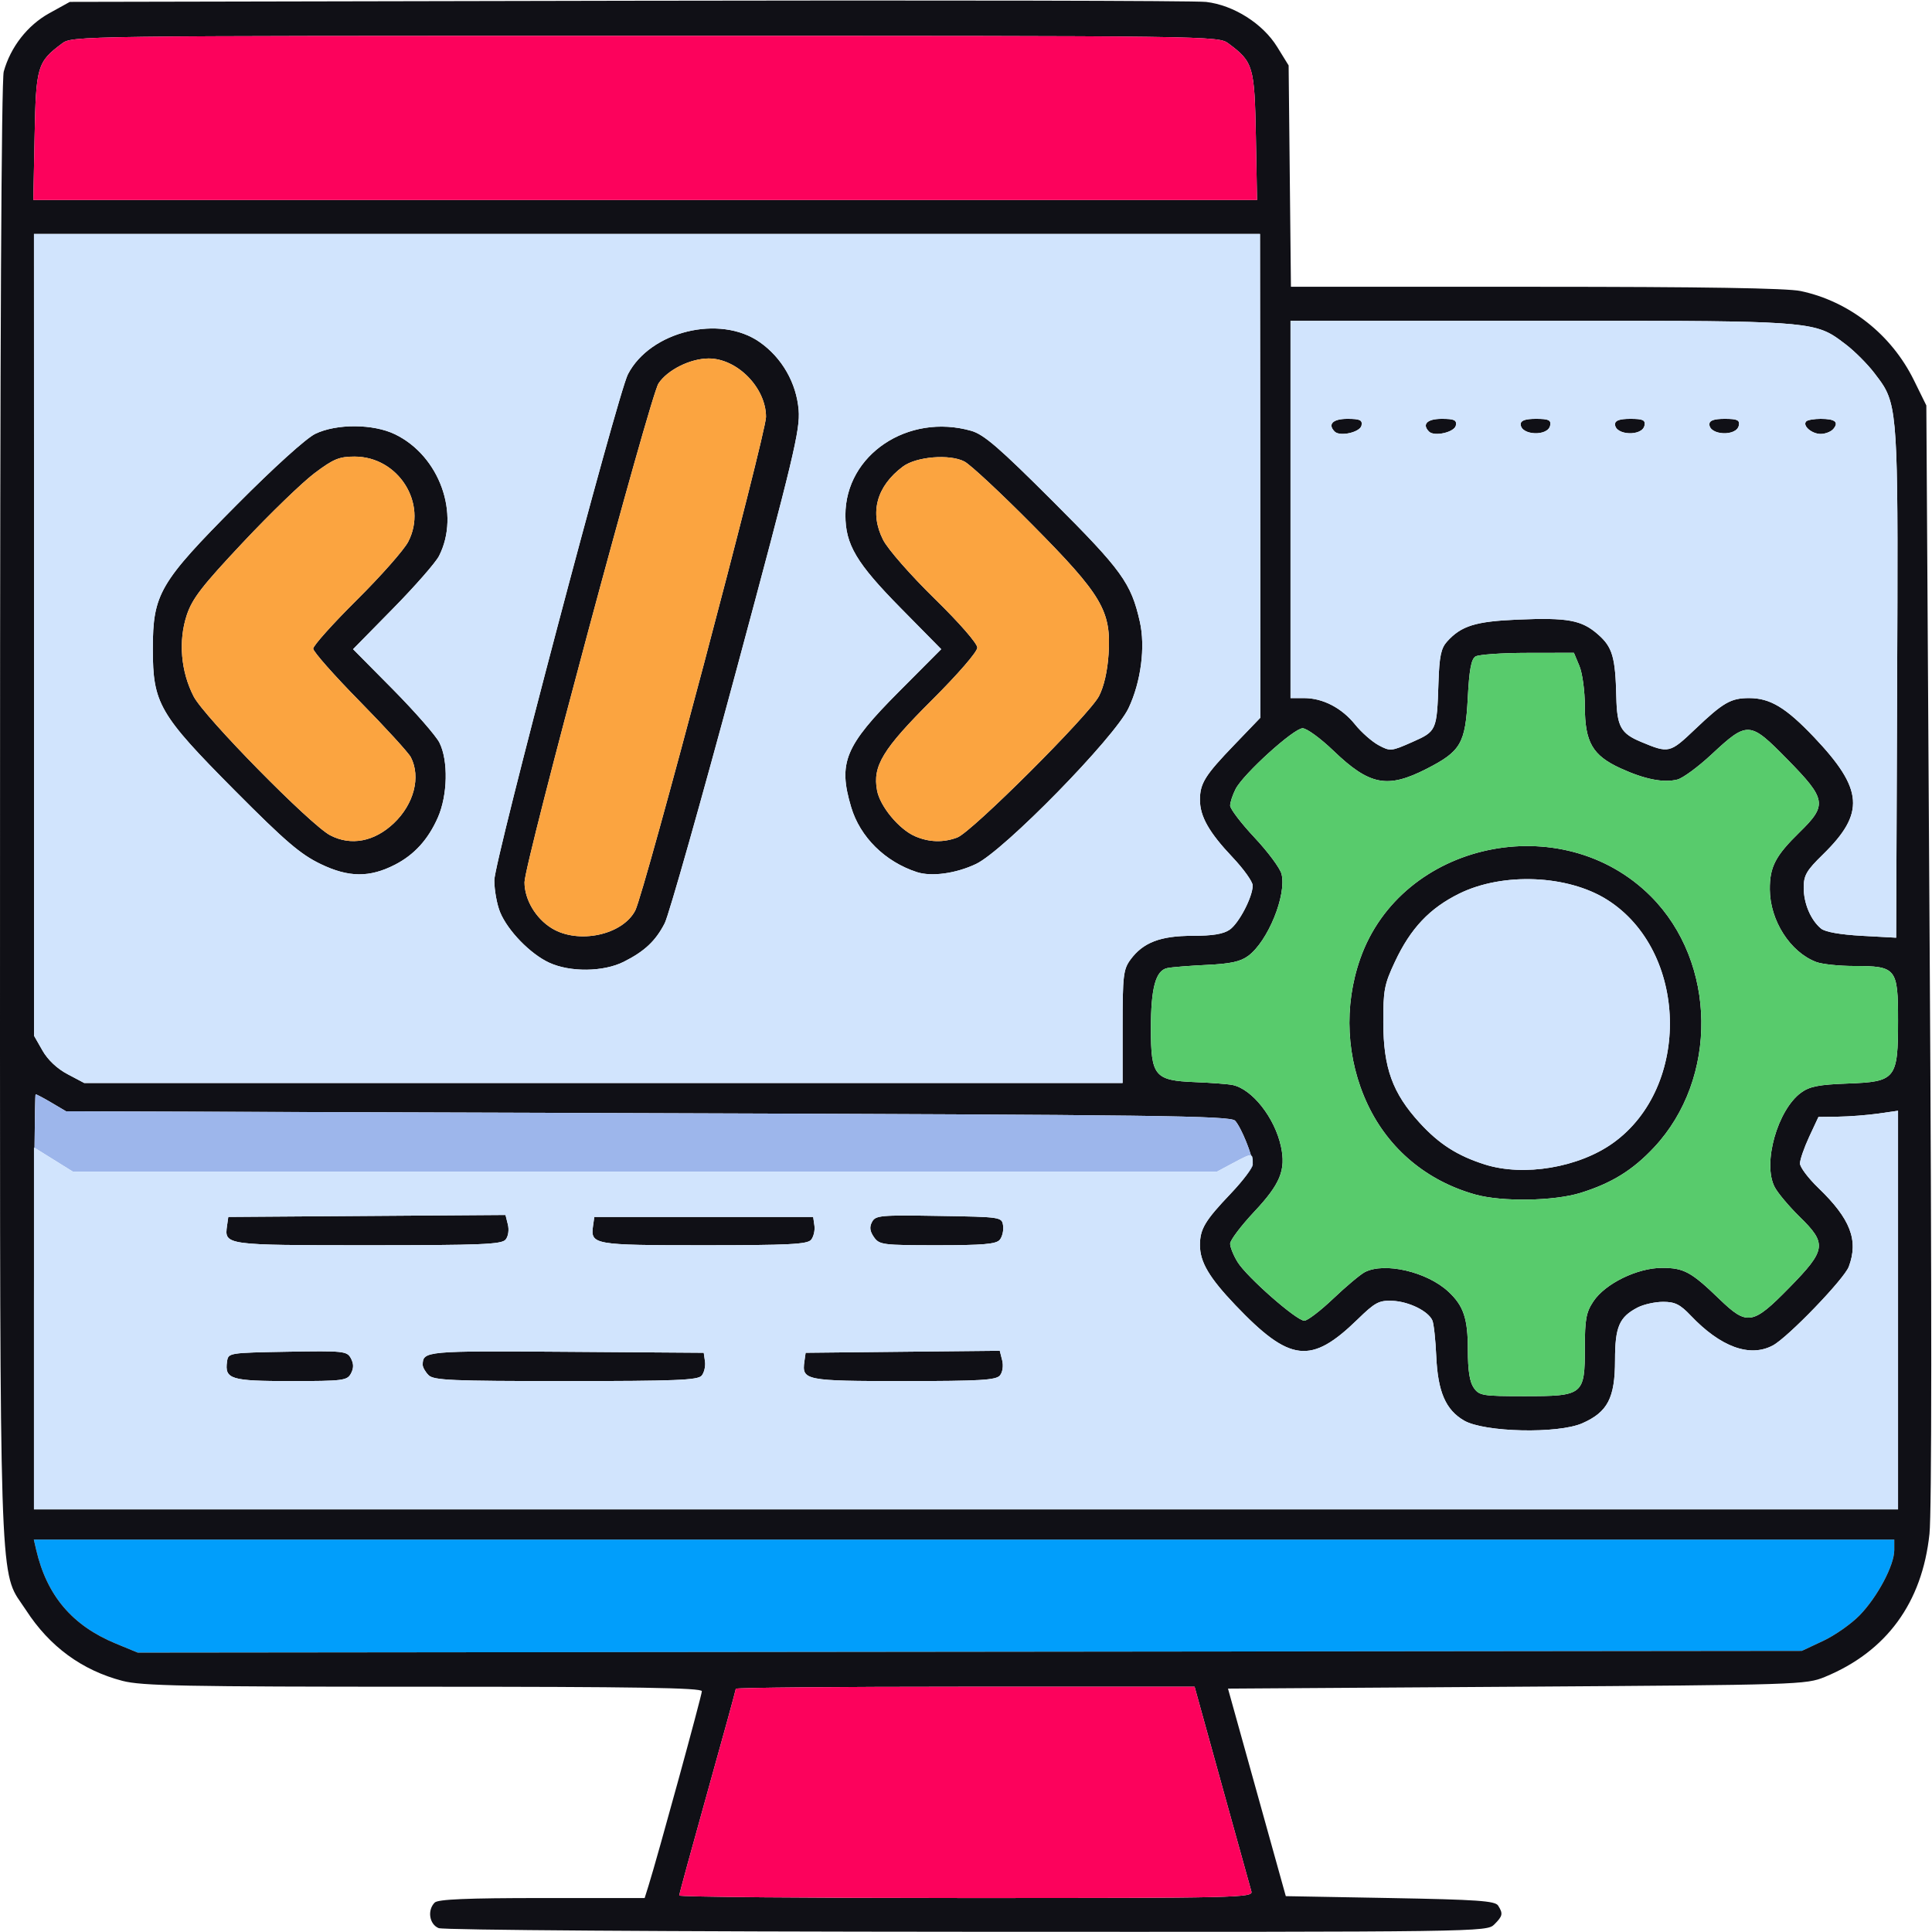
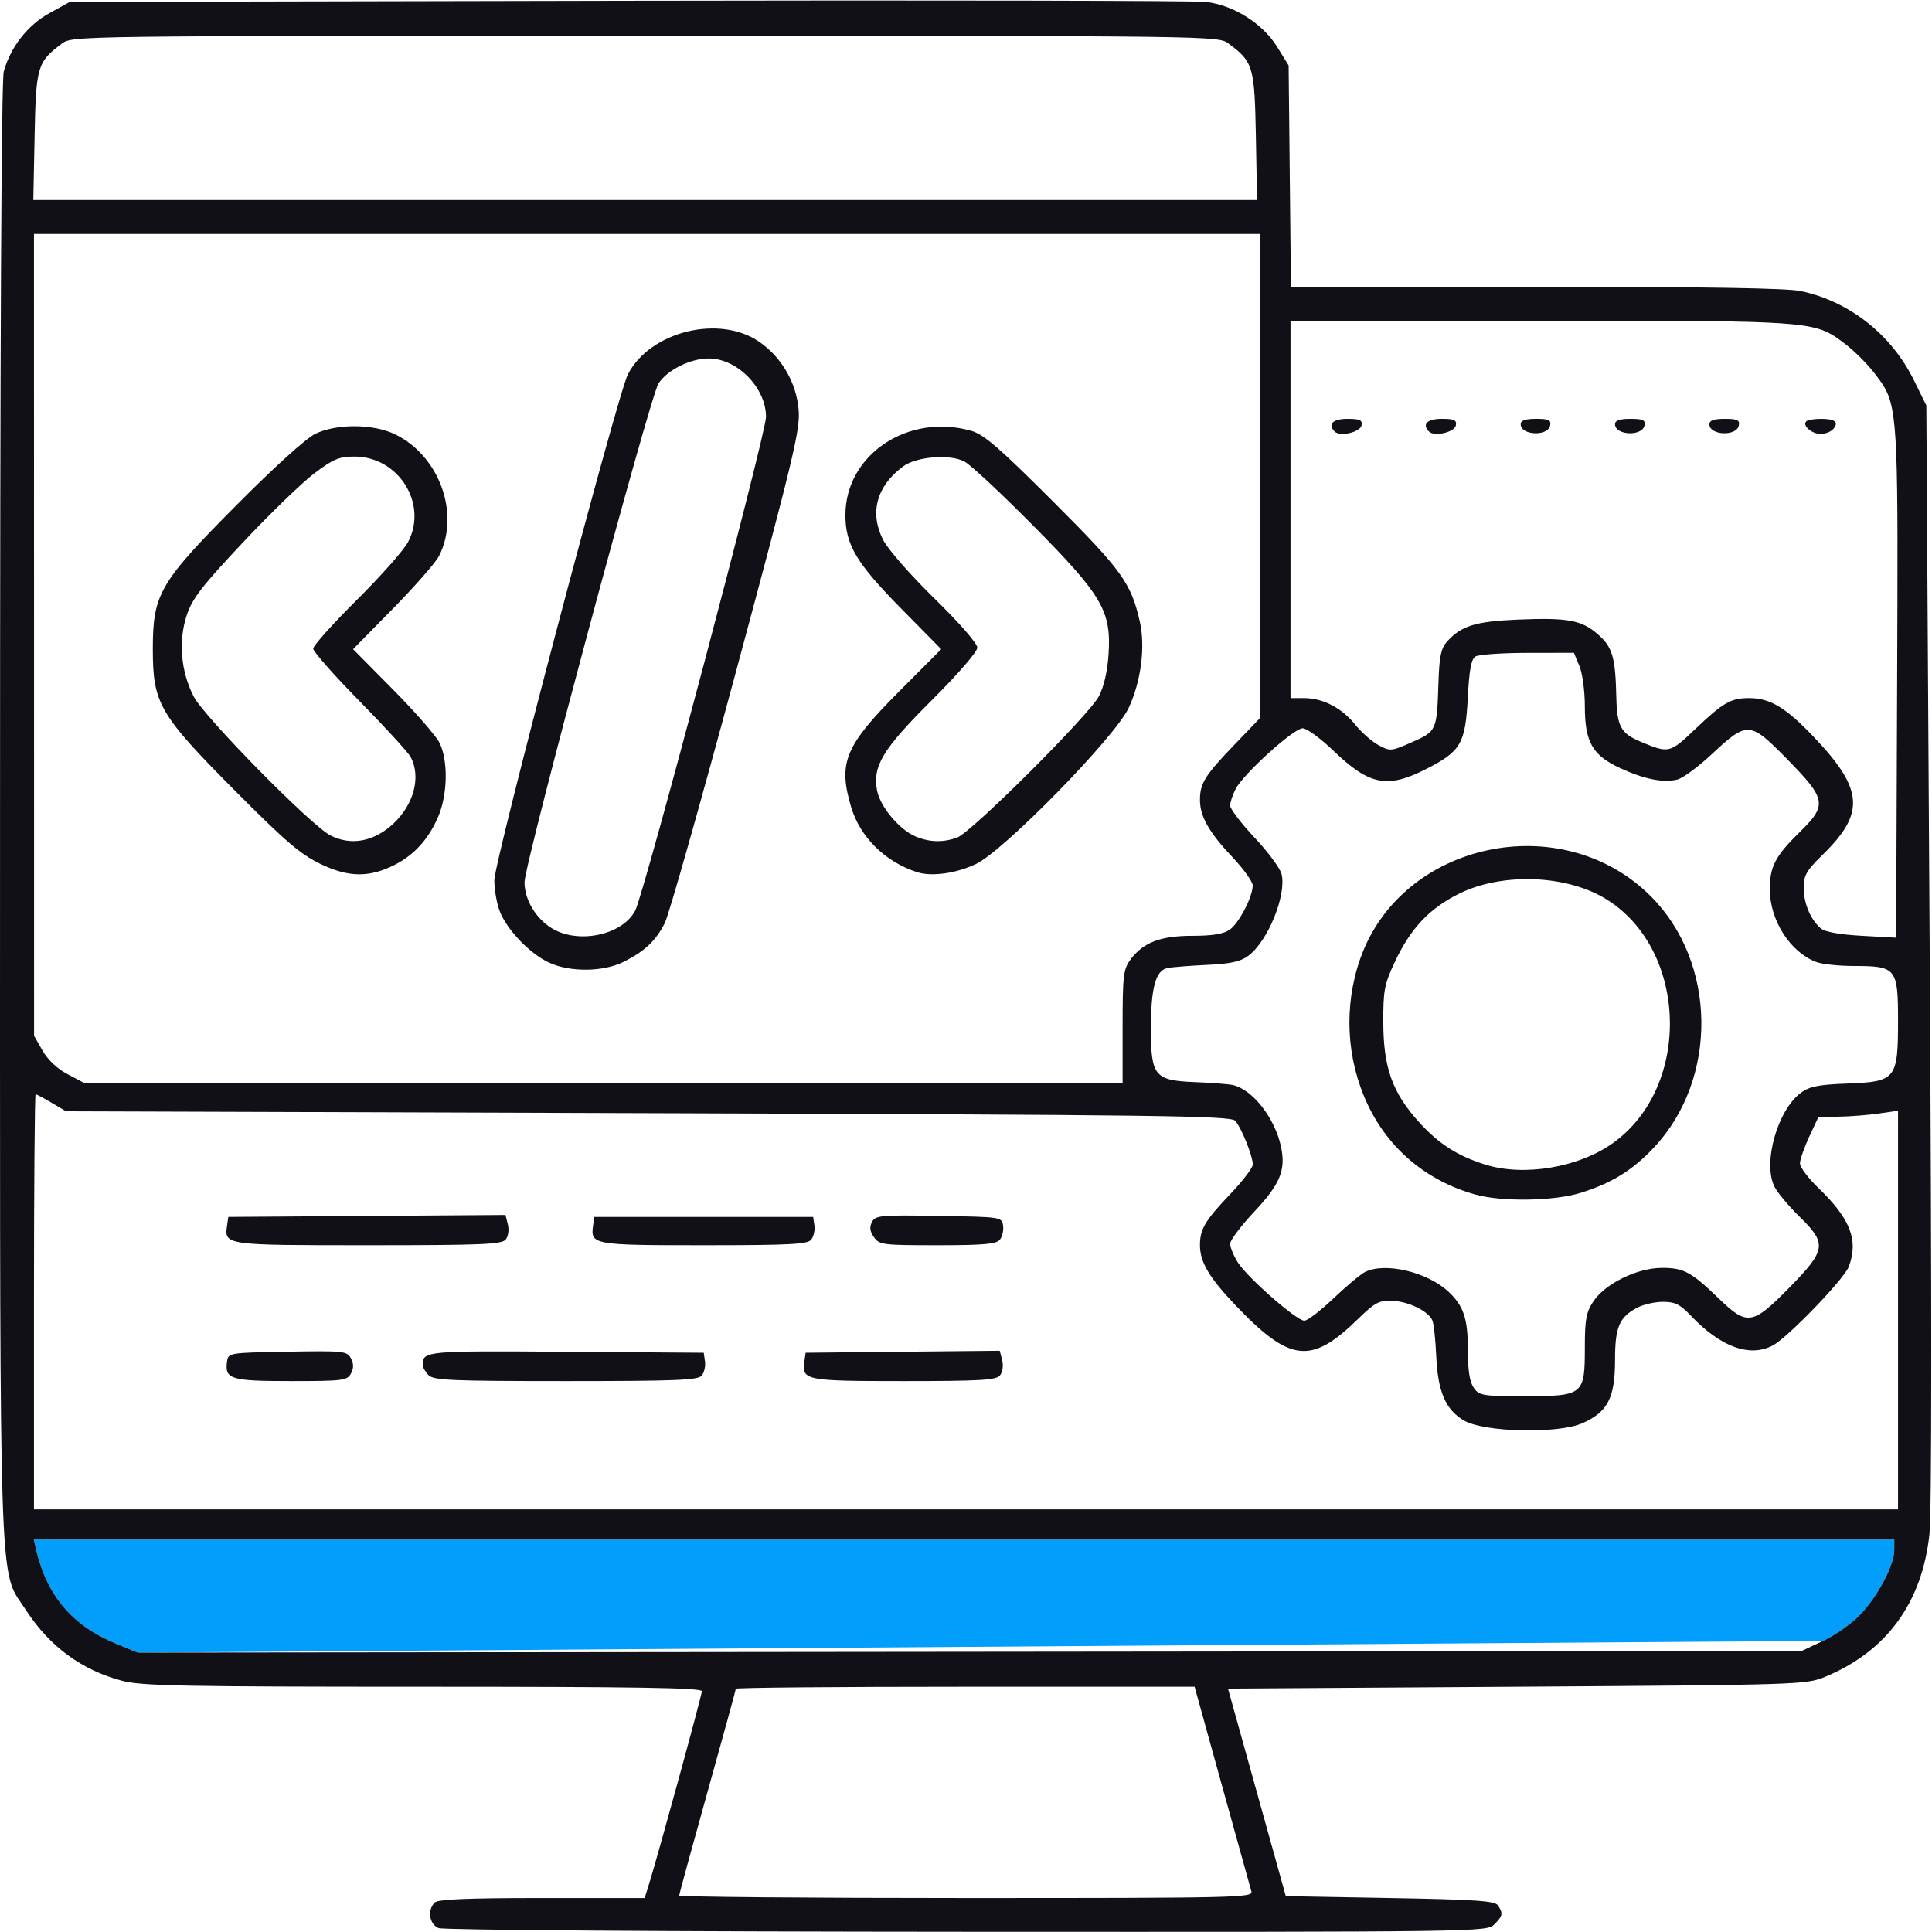
<svg xmlns="http://www.w3.org/2000/svg" width="512" height="512" viewBox="0 0 512 512">
  <g>
-     <path d="M 483.16 434.85 L 477.50 437.50 L 36.50 437.96 L 30.73 435.58 C19.17,430.82 12.43,422.89 9.60,410.75 L 8.96 408.00 L 502.00 408.00 L 502.00 410.80 C502.00,414.81 497.55,423.19 492.85,428.04 C490.63,430.33 486.27,433.39 483.16,434.85 Z" fill="rgba(1,158,251,1)" />
+     <path d="M 483.16 434.85 L 36.50 437.96 L 30.73 435.58 C19.17,430.82 12.43,422.89 9.60,410.75 L 8.96 408.00 L 502.00 408.00 L 502.00 410.80 C502.00,414.81 497.55,423.19 492.85,428.04 C490.63,430.33 486.27,433.39 483.16,434.85 Z" fill="rgba(1,158,251,1)" />
    <path d="M 116.25 510.97 C113.77,509.97 113.19,506.21 115.20,504.20 C116.07,503.33 123.78,503.00 143.62,503.00 L 170.84 503.00 L 171.86 499.75 C174.26,492.10 186.00,449.28 186.00,448.19 C186.00,447.28 168.63,447.00 112.21,447.00 C48.75,447.00 37.59,446.78 32.46,445.45 C21.73,442.65 13.14,436.36 6.89,426.70 C6.03,425.38 5.28,424.40 4.62,423.36 C-0.36,415.50 0.00,404.27 0.01,214.80 C0.01,92.04 0.37,21.22 0.99,18.97 C2.80,12.45 7.30,6.69 13.07,3.50 L 18.50 0.50 L 166.50 0.20 C247.90,0.04 316.81,0.17 319.64,0.51 C326.94,1.37 334.66,6.26 338.46,12.42 L 341.50 17.34 L 342.11 76.00 L 407.01 76.00 C451.28,76.00 473.59,76.36 477.20,77.13 C490.11,79.87 501.22,88.62 507.19,100.73 L 510.50 107.45 L 511.39 252.48 C511.96,344.19 511.94,400.81 511.33,406.50 C509.39,424.77 499.94,437.68 483.59,444.41 C478.61,446.45 476.77,446.51 401.96,447.00 L 325.43 447.50 L 340.75 502.50 L 368.41 503.00 C391.53,503.42 396.23,503.75 397.02,505.00 C398.37,507.14 398.25,507.75 396.00,510.00 C394.02,511.98 392.71,512.00 256.25,511.94 C176.62,511.90 117.55,511.49 116.25,510.97 ZM 17.91 284.67 L 22.31 287.00 L 297.50 287.00 L 297.50 272.08 C297.50,258.56 297.70,256.89 299.57,254.33 C302.91,249.77 307.51,248.00 316.03,248.00 C321.37,248.00 324.23,247.53 325.89,246.37 C328.35,244.64 331.94,237.75 331.98,234.68 C331.99,233.67 329.58,230.30 326.63,227.18 C320.41,220.61 318.00,216.36 318.00,211.98 C318.00,207.60 319.32,205.47 327.15,197.34 L 334.03 190.18 L 333.97 126.09 L 333.91 62.00 L 9.00 62.00 L 9.02 168.25 L 9.03 274.50 L 11.27 278.42 C12.66,280.87 15.16,283.23 17.91,284.67 ZM 9.00 345.00 L 9.00 400.00 L 503.00 400.00 L 503.00 294.36 L 497.75 295.11 C494.86,295.52 490.12,295.89 487.20,295.93 L 481.91 296.00 L 479.46 301.25 C478.12,304.14 477.02,307.31 477.01,308.31 C477.00,309.30 479.19,312.22 481.88,314.81 C490.39,323.00 492.57,328.66 489.95,335.68 C488.72,338.97 473.76,354.48 469.80,356.57 C463.70,359.80 455.97,356.97 448.05,348.63 C445.25,345.68 443.88,345.00 440.75,345.00 C438.63,345.00 435.60,345.67 434.01,346.49 C429.11,349.03 428.00,351.61 428.00,360.47 C427.99,370.47 426.06,374.20 419.35,377.17 C412.92,380.02 393.37,379.58 388.00,376.47 C383.11,373.64 381.04,368.84 380.62,359.39 C380.43,355.05 379.97,350.80 379.60,349.95 C378.54,347.46 373.35,344.91 369.00,344.73 C365.44,344.59 364.41,345.14 359.75,349.68 C347.41,361.68 341.84,361.03 327.40,345.89 C320.45,338.60 318.00,334.45 318.00,329.98 C318.00,325.71 319.32,323.49 326.13,316.34 C329.36,312.95 332.00,309.47 332.00,308.61 C332.00,306.33 328.94,298.75 327.32,297.00 C326.10,295.68 307.08,295.44 171.71,295.00 L 17.50 294.50 L 13.69 292.25 C11.60,291.01 9.69,290.00 9.44,290.00 C9.20,290.00 9.00,314.75 9.00,345.00 ZM 390.56 367.78 C392.02,369.86 392.85,370.00 404.06,370.00 C419.61,370.00 420.00,369.68 420.00,357.15 C420.00,349.64 420.34,347.78 422.25,344.90 C425.39,340.16 433.91,336.00 440.46,336.00 C446.25,336.00 448.18,337.05 455.66,344.27 C463.03,351.38 464.47,351.15 474.17,341.26 C483.99,331.24 484.23,329.60 476.92,322.46 C474.13,319.73 471.15,316.19 470.31,314.59 C467.04,308.37 471.03,294.13 477.32,289.55 C479.58,287.91 482.01,287.43 489.57,287.15 C502.44,286.68 503.00,285.99 503.00,270.42 C503.00,256.59 502.52,256.00 491.34,256.00 C487.38,256.00 482.86,255.52 481.32,254.94 C474.42,252.33 469.06,243.95 469.02,235.70 C468.99,229.71 470.50,226.81 476.92,220.54 C484.30,213.33 484.04,211.80 473.65,201.22 C463.66,191.05 463.15,191.02 453.50,200.00 C449.99,203.26 445.95,206.23 444.51,206.59 C440.83,207.51 435.82,206.52 429.49,203.62 C422.03,200.21 420.01,196.71 420.00,187.22 C420.00,183.13 419.36,178.41 418.55,176.47 L 417.10 173.00 L 404.80 173.02 C398.04,173.02 391.83,173.46 391.00,173.98 C389.89,174.68 389.36,177.55 388.98,184.92 C388.34,197.04 387.15,199.10 378.05,203.75 C367.66,209.06 362.94,208.14 353.36,198.94 C349.96,195.67 346.29,193.00 345.21,193.00 C342.86,193.00 329.53,205.08 327.46,209.08 C326.66,210.63 326.00,212.62 326.00,213.49 C326.00,214.36 328.91,218.17 332.46,221.96 C336.01,225.74 339.23,230.08 339.62,231.61 C341.01,237.17 336.01,249.46 330.79,253.32 C328.74,254.84 326.09,255.42 319.79,255.71 C315.23,255.93 310.53,256.30 309.35,256.55 C306.26,257.18 305.00,261.82 305.00,272.54 C305.00,285.17 305.95,286.34 316.64,286.77 C320.96,286.94 325.48,287.29 326.67,287.54 C331.87,288.64 337.83,296.23 339.47,303.83 C340.81,310.03 339.29,313.77 332.43,321.07 C328.90,324.84 326.00,328.67 326.00,329.59 C326.00,330.51 326.89,332.71 327.98,334.47 C330.43,338.44 343.59,350.00 345.66,350.00 C346.49,350.00 349.95,347.36 353.34,344.13 C356.73,340.91 360.48,337.76 361.68,337.13 C366.93,334.41 378.20,337.04 383.85,342.31 C387.88,346.07 389.00,349.43 389.00,357.73 C389.00,363.19 389.47,366.23 390.56,367.78 ZM 493.40 248.00 L 502.50 248.50 L 502.76 181.03 C503.00,117.50 503.08,108.65 499.16,102.25 C498.47,101.14 497.66,100.09 496.71,98.85 C494.91,96.49 491.52,93.09 489.18,91.30 C487.93,90.35 486.89,89.55 485.77,88.86 C479.40,84.96 470.62,85.00 408.32,85.00 L 342.00 85.00 L 342.00 185.00 L 345.60 185.00 C350.57,185.00 355.59,187.60 359.14,192.03 C360.79,194.08 363.58,196.53 365.33,197.48 C368.42,199.14 368.68,199.12 374.22,196.67 C380.74,193.78 380.79,193.67 381.21,180.85 C381.44,173.88 381.89,171.78 383.50,170.00 C387.26,165.84 391.02,164.68 402.17,164.20 C415.49,163.64 419.14,164.31 423.49,168.13 C427.33,171.49 428.10,174.16 428.34,184.75 C428.52,192.53 429.52,194.36 434.86,196.59 C442.28,199.69 442.51,199.63 449.23,193.24 C456.67,186.16 458.68,185.00 463.53,185.00 C469.11,185.00 473.28,187.51 480.74,195.36 C493.85,209.17 494.33,215.47 483.08,226.46 C478.72,230.72 478.00,231.97 478.00,235.26 C478.00,239.42 479.86,243.81 482.58,246.07 C483.67,246.98 487.63,247.68 493.40,248.00 ZM 483.16 434.85 C486.27,433.39 490.63,430.33 492.85,428.04 C497.55,423.19 502.00,414.81 502.00,410.80 L 502.00 408.00 L 8.96 408.00 L 9.60 410.75 C12.43,422.89 19.17,430.82 30.73,435.58 L 36.50 437.96 L 477.50 437.50 ZM 9.17 36.07 L 8.83 53.00 L 333.13 53.00 L 332.82 36.07 C332.47,17.59 332.13,16.42 325.61,11.56 C322.85,9.50 322.81,9.50 171.00,9.50 C19.19,9.50 19.15,9.50 16.39,11.56 C9.88,16.42 9.53,17.60 9.17,36.07 ZM 165.29 254.89 C159.90,257.59 151.07,257.69 145.50,255.10 C140.52,252.78 134.59,246.69 132.55,241.78 C131.70,239.74 131.00,235.91 131.00,233.28 C131.00,228.20 163.66,104.50 166.40,99.20 C172.31,87.76 190.79,83.26 201.35,90.68 C207.24,94.82 211.06,101.49 211.65,108.66 C212.08,113.88 210.31,121.24 195.13,177.66 C185.78,212.41 177.24,242.56 176.16,244.66 C173.76,249.35 170.82,252.11 165.29,254.89 ZM 180.00 502.33 C180.00,502.70 214.23,503.00 256.07,503.00 C328.04,503.00 332.11,502.91 331.63,501.25 C331.35,500.29 327.85,487.69 323.85,473.25 L 316.58 447.00 L 255.79 447.00 C222.36,447.00 195.00,447.24 195.00,447.54 C195.00,447.84 191.62,460.14 187.50,474.87 C183.38,489.60 180.00,501.96 180.00,502.33 ZM 418.88 316.12 C411.83,318.31 398.05,318.53 391.00,316.57 C378.17,312.99 368.05,304.55 362.47,292.75 C356.76,280.68 356.05,266.62 360.50,254.01 C371.42,223.06 413.91,213.95 437.48,237.52 C454.99,255.04 455.40,285.83 438.35,304.06 C432.69,310.11 427.14,313.54 418.88,316.12 ZM 104.68 229.15 C97.96,232.60 92.42,232.56 85.00,228.99 C79.63,226.41 75.68,223.03 62.21,209.48 C42.17,189.30 40.50,186.42 40.50,172.00 C40.50,157.41 42.25,154.41 62.79,133.74 C72.66,123.80 81.14,116.14 83.55,114.97 C89.19,112.25 98.92,112.30 104.68,115.09 C116.46,120.79 122.03,136.20 116.34,147.35 C115.46,149.08 109.97,155.35 104.15,161.27 L 93.57 172.04 L 104.19 182.77 C110.02,188.67 115.54,194.99 116.45,196.80 C118.84,201.57 118.64,210.75 116.03,216.67 C113.45,222.50 109.80,226.51 104.68,229.15 ZM 258.66 228.96 C253.34,231.49 246.88,232.38 242.99,231.12 C234.54,228.37 227.92,221.83 225.56,213.88 C222.06,202.10 223.89,197.69 238.25,183.27 L 249.43 172.04 L 238.75 161.20 C226.96,149.24 224.04,144.34 224.04,136.50 C224.04,120.52 240.64,109.41 257.38,114.17 C260.73,115.12 264.80,118.64 279.09,132.92 C297.32,151.14 299.74,154.50 302.06,164.71 C303.58,171.41 302.38,180.69 299.08,187.66 C295.39,195.47 266.05,225.45 258.66,228.96 ZM 146.24 246.01 C153.28,250.30 164.98,247.80 168.35,241.29 C170.78,236.58 203.00,114.98 203.00,110.49 C203.00,102.77 195.38,95.00 187.81,95.00 C182.95,95.00 176.87,98.03 174.51,101.62 C172.25,105.07 139.00,228.87 139.00,233.82 C139.01,238.41 141.98,243.41 146.24,246.01 ZM 393.50 308.60 C403.83,311.87 418.41,309.42 427.51,302.88 C448.25,287.99 447.35,251.98 425.91,238.44 C415.46,231.84 398.27,231.13 386.73,236.81 C378.87,240.68 373.82,246.02 369.67,254.88 C366.86,260.86 366.56,262.43 366.59,271.00 C366.62,283.04 369.04,289.69 376.22,297.55 C381.37,303.19 386.23,306.29 393.50,308.60 ZM 242.48 221.61 C246.18,223.22 249.97,223.34 253.68,221.95 C257.51,220.53 288.62,189.49 291.23,184.50 C292.55,181.97 293.49,177.88 293.78,173.36 C294.53,161.91 292.10,157.77 273.70,139.19 C265.34,130.75 257.19,123.15 255.59,122.31 C251.70,120.27 242.82,120.99 239.27,123.65 C232.28,128.87 230.38,135.91 234.04,143.08 C235.30,145.56 241.26,152.36 247.64,158.61 C254.25,165.07 259.00,170.52 259.00,171.63 C259.00,172.73 253.93,178.59 246.99,185.51 C233.92,198.54 231.21,203.00 232.43,209.48 C233.22,213.70 238.24,219.76 242.48,221.61 ZM 87.50 221.36 C93.01,224.23 99.18,223.06 104.34,218.19 C109.71,213.10 111.57,205.93 108.88,200.68 C108.26,199.48 102.19,192.84 95.38,185.91 C88.57,178.99 83.00,172.68 83.00,171.90 C83.00,171.11 88.21,165.30 94.57,158.98 C100.94,152.67 107.06,145.73 108.18,143.57 C113.44,133.45 105.59,121.00 93.95,121.00 C89.89,121.00 88.35,121.64 83.35,125.40 C80.13,127.82 71.59,136.07 64.38,143.75 C53.54,155.28 50.96,158.62 49.50,162.99 C47.23,169.84 47.91,177.94 51.32,184.56 C54.11,189.99 82.28,218.63 87.50,221.36 ZM 133.99 328.51 C132.94,329.78 127.48,330.00 97.50,330.00 C59.50,330.00 59.44,329.99 60.17,324.81 L 60.50 322.50 L 133.96 321.98 L 134.59 324.50 C134.95,325.95 134.70,327.66 133.99,328.51 ZM 185.95 364.56 C184.95,365.76 179.08,366.00 149.95,366.00 C119.64,366.00 114.94,365.80 113.57,364.43 C112.71,363.56 112.01,362.33 112.02,361.68 C112.06,358.03 112.77,357.97 150.07,358.24 L 186.50 358.50 L 186.83 360.81 C187.01,362.07 186.61,363.76 185.95,364.56 ZM 214.95 328.56 C213.96,329.75 209.05,330.00 186.50,330.00 C157.16,330.00 156.45,329.88 157.17,324.81 L 157.50 322.50 L 215.50 322.50 L 215.83 324.81 C216.01,326.07 215.61,327.76 214.95,328.56 ZM 264.99 364.51 C263.96,365.75 259.75,366.00 239.50,366.00 C213.39,366.00 212.46,365.82 213.17,360.81 L 213.50 358.50 L 239.23 358.23 L 264.95 357.97 L 265.59 360.50 C265.95,361.95 265.70,363.66 264.99,364.51 ZM 264.95 328.56 C264.00,329.70 260.57,330.00 248.43,330.00 C233.88,330.00 233.04,329.89 231.60,327.85 C230.51,326.28 230.37,325.18 231.10,323.82 C232.02,322.09 233.35,321.97 248.80,322.23 C265.38,322.50 265.50,322.52 265.83,324.81 C266.01,326.07 265.61,327.76 264.95,328.56 ZM 93.00 364.00 C92.00,365.86 90.91,366.00 77.09,366.00 C61.11,366.00 59.51,365.51 60.17,360.81 C60.50,358.52 60.66,358.50 76.20,358.22 C91.09,357.96 91.96,358.05 92.99,359.97 C93.76,361.42 93.76,362.58 93.00,364.00 ZM 360.82 112.75 C360.47,114.55 355.11,115.78 353.71,114.38 C351.77,112.44 353.20,111.00 357.07,111.00 C360.41,111.00 361.09,111.32 360.82,112.75 ZM 385.82 112.75 C385.47,114.55 380.11,115.78 378.71,114.38 C376.77,112.44 378.20,111.00 382.07,111.00 C385.41,111.00 386.09,111.32 385.82,112.75 ZM 485.87 113.66 C485.26,114.40 483.74,115.00 482.50,115.00 C480.12,115.00 477.56,112.77 478.68,111.66 C479.04,111.30 480.76,111.00 482.50,111.00 C486.30,111.00 487.37,111.85 485.87,113.66 ZM 410.81 112.75 C410.25,115.71 403.00,115.40 403.00,112.42 C403.00,111.43 404.23,111.00 407.07,111.00 C410.41,111.00 411.09,111.32 410.81,112.75 ZM 435.81 112.75 C435.25,115.71 428.00,115.40 428.00,112.42 C428.00,111.43 429.23,111.00 432.07,111.00 C435.41,111.00 436.09,111.32 435.81,112.75 ZM 460.81 112.75 C460.25,115.71 453.00,115.40 453.00,112.42 C453.00,111.43 454.23,111.00 457.07,111.00 C460.41,111.00 461.09,111.32 460.81,112.75 Z" fill="rgba(16,16,22,1)" />
-     <path d="M 390.56 367.78 C389.47,366.23 389.00,363.19 389.00,357.73 C389.00,349.43 387.88,346.07 383.85,342.31 C378.20,337.04 366.93,334.41 361.68,337.13 C360.48,337.76 356.73,340.91 353.34,344.13 C349.95,347.36 346.49,350.00 345.66,350.00 C343.59,350.00 330.43,338.44 327.98,334.47 C326.89,332.71 326.00,330.51 326.00,329.59 C326.00,328.67 328.90,324.84 332.43,321.07 C339.29,313.77 340.81,310.03 339.47,303.83 C337.83,296.23 331.87,288.64 326.67,287.54 C325.48,287.29 320.96,286.94 316.64,286.77 C305.95,286.34 305.00,285.17 305.00,272.54 C305.00,261.82 306.26,257.18 309.35,256.55 C310.53,256.30 315.23,255.93 319.79,255.71 C326.09,255.42 328.74,254.84 330.79,253.32 C336.01,249.46 341.01,237.17 339.62,231.61 C339.23,230.08 336.01,225.74 332.46,221.96 C328.91,218.17 326.00,214.36 326.00,213.49 C326.00,212.62 326.66,210.63 327.46,209.08 C329.53,205.08 342.86,193.00 345.21,193.00 C346.29,193.00 349.96,195.67 353.36,198.94 C362.94,208.14 367.66,209.06 378.05,203.75 C387.15,199.10 388.34,197.04 388.98,184.92 C389.36,177.55 389.89,174.68 391.00,173.98 C391.83,173.46 398.04,173.02 404.80,173.02 L 417.10 173.00 L 418.55 176.47 C419.36,178.41 420.00,183.13 420.00,187.22 C420.01,196.71 422.03,200.21 429.49,203.62 C435.82,206.52 440.83,207.51 444.51,206.59 C445.95,206.23 449.99,203.26 453.50,200.00 C463.15,191.02 463.66,191.05 473.65,201.22 C484.04,211.80 484.30,213.33 476.92,220.54 C470.50,226.81 468.99,229.71 469.02,235.70 C469.06,243.95 474.42,252.33 481.32,254.94 C482.86,255.52 487.38,256.00 491.34,256.00 C502.52,256.00 503.00,256.59 503.00,270.42 C503.00,285.99 502.44,286.68 489.57,287.15 C482.01,287.43 479.58,287.91 477.32,289.55 C471.03,294.13 467.04,308.37 470.31,314.59 C471.15,316.19 474.13,319.73 476.92,322.46 C484.23,329.60 483.99,331.24 474.17,341.26 C464.47,351.15 463.03,351.38 455.66,344.27 C448.18,337.05 446.25,336.00 440.46,336.00 C433.91,336.00 425.39,340.16 422.25,344.90 C420.34,347.78 420.00,349.64 420.00,357.15 C420.00,369.68 419.61,370.00 404.06,370.00 C392.85,370.00 392.02,369.86 390.56,367.78 ZM 418.88 316.12 C427.14,313.54 432.69,310.11 438.35,304.06 C455.40,285.83 454.99,255.04 437.48,237.52 C413.91,213.95 371.42,223.06 360.50,254.01 C356.05,266.62 356.76,280.68 362.47,292.75 C368.05,304.55 378.17,312.99 391.00,316.57 C398.05,318.53 411.83,318.31 418.88,316.12 Z" fill="rgba(88,203,108,1)" />
-     <path d="M 9.44 290.00 C9.69,290.00 11.60,291.01 13.69,292.25 L 17.50 294.50 L 171.71 295.00 C307.08,295.44 326.10,295.68 327.32,297.00 C328.55,298.33 330.61,303.01 331.53,306.19 C330.94,306.01 329.64,306.69 326.71,308.25 L 322.50 310.50 L 19.32 310.50 L 14.16 307.29 L 9.15 304.17 C9.23,295.37 9.33,290.00 9.44,290.00 ZM 331.98 308.27 C331.99,308.39 332.00,308.51 332.00,308.61 C332.00,309.47 329.36,312.95 326.13,316.34 C329.29,313.03 331.75,309.61 331.98,308.27 Z" fill="rgba(157,182,235,1)" />
-     <path d="M 17.91 284.67 C15.16,283.23 12.66,280.87 11.27,278.42 L 9.03 274.50 L 9.02 168.25 L 9.00 62.00 L 333.91 62.00 L 333.97 126.09 L 334.03 190.18 L 327.15 197.34 C319.32,205.47 318.00,207.60 318.00,211.98 C318.00,216.36 320.41,220.61 326.63,227.18 C329.58,230.30 331.99,233.67 331.98,234.68 C331.94,237.75 328.35,244.64 325.89,246.37 C324.23,247.53 321.37,248.00 316.03,248.00 C307.51,248.00 302.91,249.77 299.57,254.33 C297.70,256.89 297.50,258.56 297.50,272.08 L 297.50 287.00 L 22.31 287.00 ZM 9.00 304.08 L 14.16 307.29 L 19.32 310.50 L 322.50 310.50 L 326.71 308.25 C331.86,305.50 332.00,305.49 332.00,308.09 C332.00,309.26 329.45,312.86 326.13,316.34 C319.32,323.49 318.00,325.71 318.00,329.98 C318.00,334.45 320.45,338.60 327.40,345.89 C341.84,361.03 347.41,361.68 359.75,349.68 C364.41,345.14 365.44,344.59 369.00,344.73 C373.35,344.91 378.54,347.46 379.60,349.95 C379.97,350.80 380.43,355.05 380.62,359.39 C381.04,368.84 383.11,373.64 388.00,376.47 C393.37,379.58 412.92,380.02 419.35,377.17 C426.06,374.20 427.99,370.47 428.00,360.47 C428.00,351.61 429.11,349.03 434.01,346.49 C435.60,345.67 438.63,345.00 440.75,345.00 C443.88,345.00 445.25,345.68 448.05,348.63 C455.97,356.97 463.70,359.80 469.80,356.57 C473.76,354.48 488.72,338.97 489.95,335.68 C492.57,328.66 490.39,323.00 481.88,314.81 C479.19,312.22 477.00,309.30 477.01,308.31 C477.02,307.31 478.12,304.14 479.46,301.25 L 481.91 296.00 L 487.20 295.93 C490.12,295.89 494.86,295.52 497.75,295.11 L 503.00 294.36 L 503.00 400.00 L 9.00 400.00 L 9.00 304.08 ZM 493.40 248.00 C487.63,247.68 483.67,246.98 482.58,246.07 C479.86,243.81 478.00,239.42 478.00,235.26 C478.00,231.97 478.72,230.72 483.08,226.46 C494.33,215.47 493.85,209.17 480.74,195.36 C473.28,187.51 469.11,185.00 463.53,185.00 C458.68,185.00 456.67,186.16 449.23,193.24 C442.51,199.63 442.28,199.69 434.86,196.59 C429.52,194.36 428.52,192.53 428.34,184.75 C428.10,174.16 427.33,171.49 423.49,168.13 C419.14,164.31 415.49,163.64 402.17,164.20 C391.02,164.68 387.26,165.84 383.50,170.00 C381.89,171.78 381.44,173.88 381.21,180.85 C380.79,193.67 380.74,193.78 374.22,196.67 C368.68,199.12 368.42,199.14 365.33,197.48 C363.58,196.53 360.79,194.08 359.14,192.03 C355.59,187.60 350.57,185.00 345.60,185.00 L 342.00 185.00 L 342.00 85.00 L 408.32 85.00 C470.62,85.00 479.40,84.96 485.77,88.86 C486.89,89.55 487.93,90.35 489.18,91.30 C491.52,93.09 494.91,96.49 496.71,98.85 C497.66,100.09 498.47,101.14 499.16,102.25 C503.08,108.65 503.00,117.50 502.76,181.03 L 502.50 248.50 ZM 165.29 254.89 C170.82,252.11 173.76,249.35 176.16,244.66 C177.24,242.56 185.78,212.41 195.13,177.66 C210.31,121.24 212.08,113.88 211.65,108.66 C211.06,101.49 207.24,94.82 201.35,90.68 C190.79,83.26 172.31,87.76 166.40,99.20 C163.66,104.50 131.00,228.20 131.00,233.28 C131.00,235.91 131.70,239.74 132.55,241.78 C134.59,246.69 140.52,252.78 145.50,255.10 C151.07,257.69 159.90,257.59 165.29,254.89 ZM 104.68 229.15 C109.80,226.51 113.45,222.50 116.03,216.67 C118.64,210.75 118.84,201.57 116.45,196.80 C115.54,194.99 110.02,188.67 104.19,182.77 L 93.57 172.04 L 104.15 161.27 C109.97,155.35 115.46,149.08 116.34,147.35 C122.03,136.20 116.46,120.79 104.68,115.09 C98.92,112.30 89.19,112.25 83.55,114.97 C81.14,116.14 72.66,123.80 62.79,133.74 C42.25,154.41 40.50,157.41 40.50,172.00 C40.50,186.42 42.17,189.30 62.21,209.48 C75.68,223.03 79.63,226.41 85.00,228.99 C92.42,232.56 97.96,232.60 104.68,229.15 ZM 258.66 228.96 C266.05,225.45 295.39,195.47 299.08,187.66 C302.38,180.69 303.58,171.41 302.06,164.71 C299.74,154.50 297.32,151.14 279.09,132.92 C264.80,118.64 260.73,115.12 257.38,114.17 C240.64,109.41 224.04,120.52 224.04,136.50 C224.04,144.34 226.96,149.24 238.75,161.20 L 249.43 172.04 L 238.25 183.27 C223.89,197.69 222.06,202.10 225.56,213.88 C227.92,221.83 234.54,228.37 242.99,231.12 C246.88,232.38 253.34,231.49 258.66,228.96 ZM 393.50 308.60 C386.23,306.29 381.37,303.19 376.22,297.55 C369.04,289.69 366.62,283.04 366.59,271.00 C366.56,262.43 366.86,260.86 369.67,254.88 C373.82,246.02 378.87,240.68 386.73,236.81 C398.27,231.13 415.46,231.84 425.91,238.44 C447.35,251.98 448.25,287.99 427.51,302.88 C418.41,309.42 403.83,311.87 393.50,308.60 ZM 133.99 328.51 C134.70,327.66 134.95,325.95 134.59,324.50 L 133.96 321.98 L 60.50 322.50 L 60.17 324.81 C59.44,329.99 59.50,330.00 97.50,330.00 C127.48,330.00 132.94,329.78 133.99,328.51 ZM 185.95 364.56 C186.61,363.76 187.01,362.07 186.83,360.81 L 186.50 358.50 L 150.07 358.24 C112.77,357.97 112.06,358.03 112.02,361.68 C112.01,362.33 112.71,363.56 113.57,364.43 C114.94,365.80 119.64,366.00 149.95,366.00 C179.08,366.00 184.95,365.76 185.95,364.56 ZM 214.95 328.56 C215.61,327.76 216.01,326.07 215.83,324.81 L 215.50 322.50 L 157.50 322.50 L 157.17 324.81 C156.45,329.88 157.16,330.00 186.50,330.00 C209.05,330.00 213.96,329.75 214.95,328.56 ZM 264.99 364.51 C265.70,363.66 265.95,361.95 265.59,360.50 L 264.95 357.97 L 239.23 358.23 L 213.50 358.50 L 213.17 360.81 C212.46,365.82 213.39,366.00 239.50,366.00 C259.75,366.00 263.96,365.75 264.99,364.51 ZM 264.95 328.56 C265.61,327.76 266.01,326.07 265.83,324.81 C265.50,322.52 265.38,322.50 248.80,322.23 C233.35,321.97 232.02,322.09 231.10,323.82 C230.37,325.18 230.51,326.28 231.60,327.85 C233.04,329.89 233.88,330.00 248.43,330.00 C260.57,330.00 264.00,329.70 264.95,328.56 ZM 93.00 364.00 C93.76,362.58 93.76,361.42 92.99,359.97 C91.96,358.05 91.09,357.96 76.20,358.22 C60.66,358.50 60.50,358.52 60.17,360.81 C59.51,365.51 61.11,366.00 77.09,366.00 C90.91,366.00 92.00,365.86 93.00,364.00 ZM 360.82 112.75 C361.09,111.32 360.41,111.00 357.07,111.00 C353.20,111.00 351.77,112.44 353.71,114.38 C355.11,115.78 360.47,114.55 360.82,112.75 ZM 385.82 112.75 C386.09,111.32 385.41,111.00 382.07,111.00 C378.20,111.00 376.77,112.44 378.71,114.38 C380.11,115.78 385.47,114.55 385.82,112.75 ZM 485.87 113.66 C487.37,111.85 486.30,111.00 482.50,111.00 C480.76,111.00 479.04,111.30 478.68,111.66 C477.56,112.77 480.12,115.00 482.50,115.00 C483.74,115.00 485.26,114.40 485.87,113.66 ZM 410.81 112.75 C411.09,111.32 410.41,111.00 407.07,111.00 C404.23,111.00 403.00,111.43 403.00,112.42 C403.00,115.40 410.25,115.71 410.81,112.75 ZM 435.81 112.75 C436.09,111.32 435.41,111.00 432.07,111.00 C429.23,111.00 428.00,111.43 428.00,112.42 C428.00,115.40 435.25,115.71 435.81,112.75 ZM 460.81 112.75 C461.09,111.32 460.41,111.00 457.07,111.00 C454.23,111.00 453.00,111.43 453.00,112.42 C453.00,115.40 460.25,115.71 460.81,112.75 Z" fill="rgba(209,228,253,1)" />
-     <path d="M 9.17 36.07 C9.53,17.60 9.88,16.42 16.39,11.56 C19.15,9.50 19.19,9.50 171.00,9.50 C322.81,9.50 322.85,9.50 325.61,11.56 C332.13,16.42 332.47,17.59 332.82,36.07 L 333.13 53.00 L 8.83 53.00 ZM 180.00 502.33 C180.00,501.96 183.38,489.60 187.50,474.87 C191.62,460.14 195.00,447.84 195.00,447.54 C195.00,447.24 222.36,447.00 255.79,447.00 L 316.58 447.00 L 323.85 473.25 C327.85,487.69 331.35,500.29 331.63,501.25 C332.11,502.91 328.04,503.00 256.07,503.00 C214.23,503.00 180.00,502.70 180.00,502.33 Z" fill="rgba(252,2,92,1)" />
-     <path d="M 146.24 246.01 C141.98,243.41 139.01,238.41 139.00,233.82 C139.00,228.87 172.25,105.07 174.51,101.62 C176.87,98.03 182.95,95.00 187.81,95.00 C195.38,95.00 203.00,102.77 203.00,110.49 C203.00,114.98 170.78,236.58 168.35,241.29 C164.98,247.80 153.28,250.30 146.24,246.01 ZM 87.50 221.36 C82.28,218.63 54.11,189.99 51.32,184.56 C47.91,177.94 47.23,169.84 49.50,162.99 C50.96,158.62 53.54,155.28 64.38,143.75 C71.59,136.07 80.13,127.82 83.35,125.40 C88.35,121.64 89.89,121.00 93.95,121.00 C105.59,121.00 113.44,133.45 108.18,143.57 C107.06,145.73 100.94,152.67 94.57,158.98 C88.21,165.30 83.00,171.11 83.00,171.90 C83.00,172.68 88.57,178.99 95.38,185.91 C102.19,192.84 108.26,199.48 108.88,200.68 C111.57,205.93 109.71,213.10 104.34,218.19 C99.18,223.06 93.01,224.23 87.50,221.36 ZM 242.48 221.61 C238.24,219.76 233.22,213.70 232.43,209.48 C231.21,203.00 233.92,198.54 246.99,185.51 C253.93,178.59 259.00,172.73 259.00,171.63 C259.00,170.52 254.25,165.07 247.64,158.61 C241.26,152.36 235.30,145.56 234.04,143.08 C230.38,135.91 232.28,128.87 239.27,123.65 C242.82,120.99 251.70,120.27 255.59,122.31 C257.19,123.15 265.34,130.75 273.70,139.19 C292.10,157.77 294.53,161.91 293.78,173.36 C293.49,177.88 292.55,181.97 291.23,184.50 C288.62,189.49 257.51,220.53 253.68,221.95 C249.97,223.34 246.18,223.22 242.48,221.61 Z" fill="rgba(251,164,64,1)" />
  </g>
</svg>